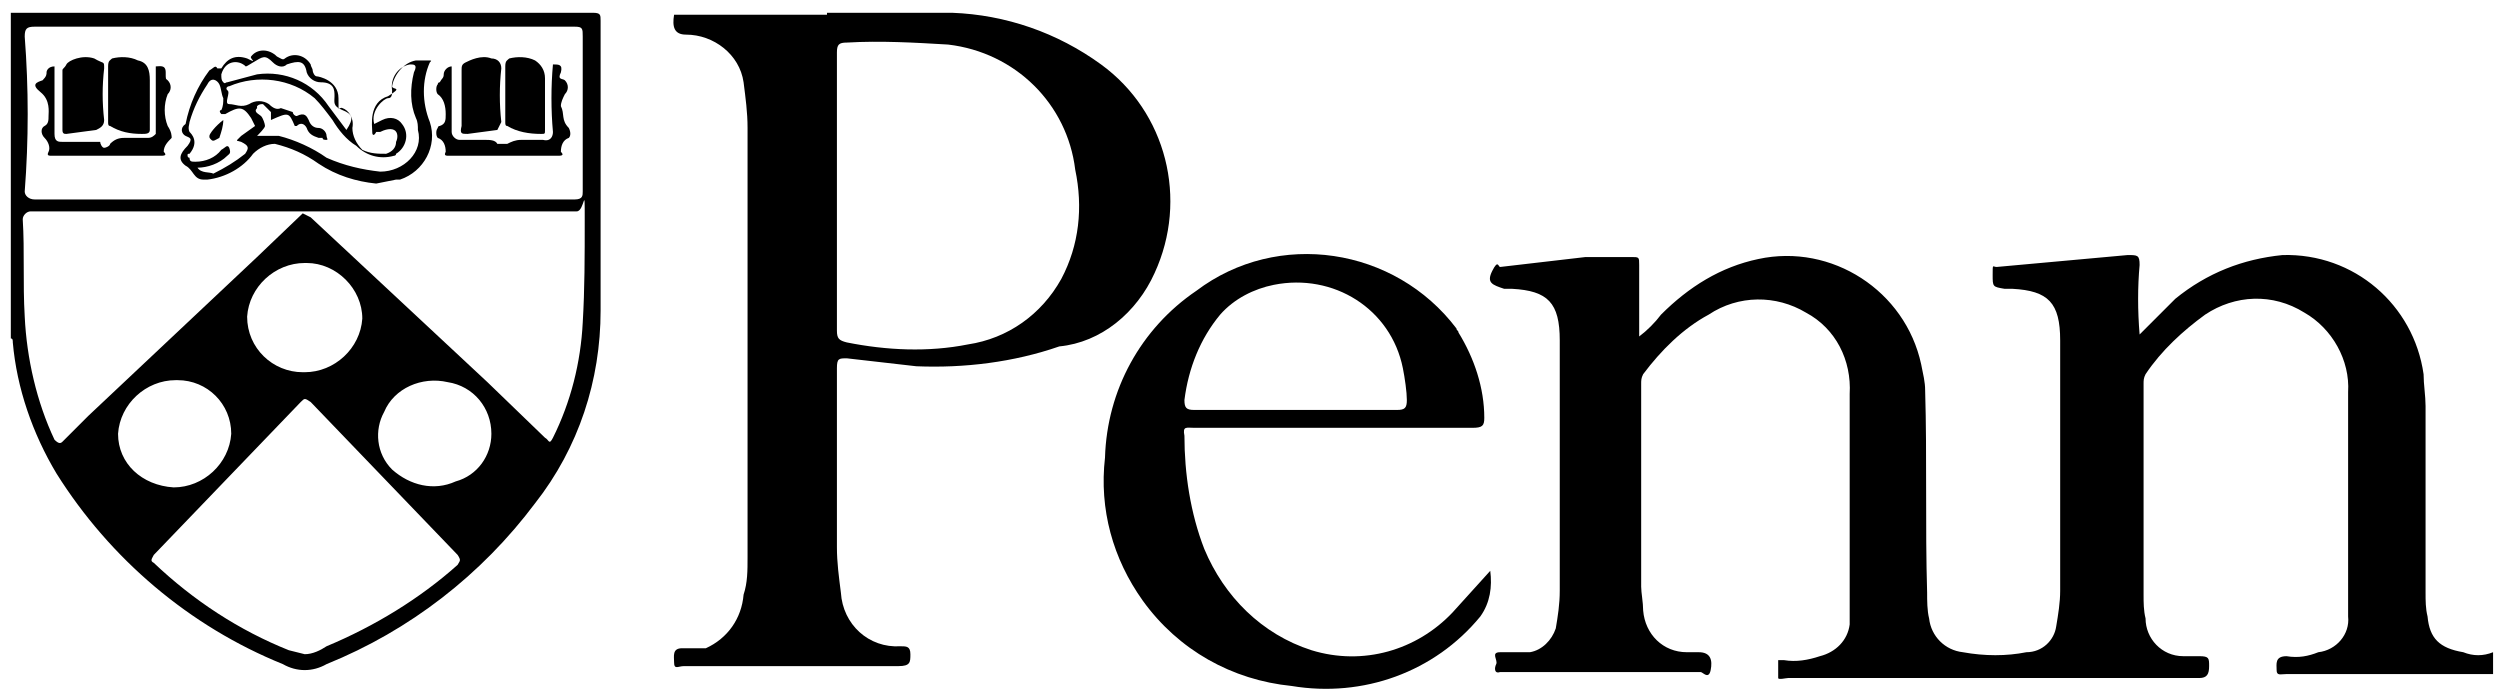
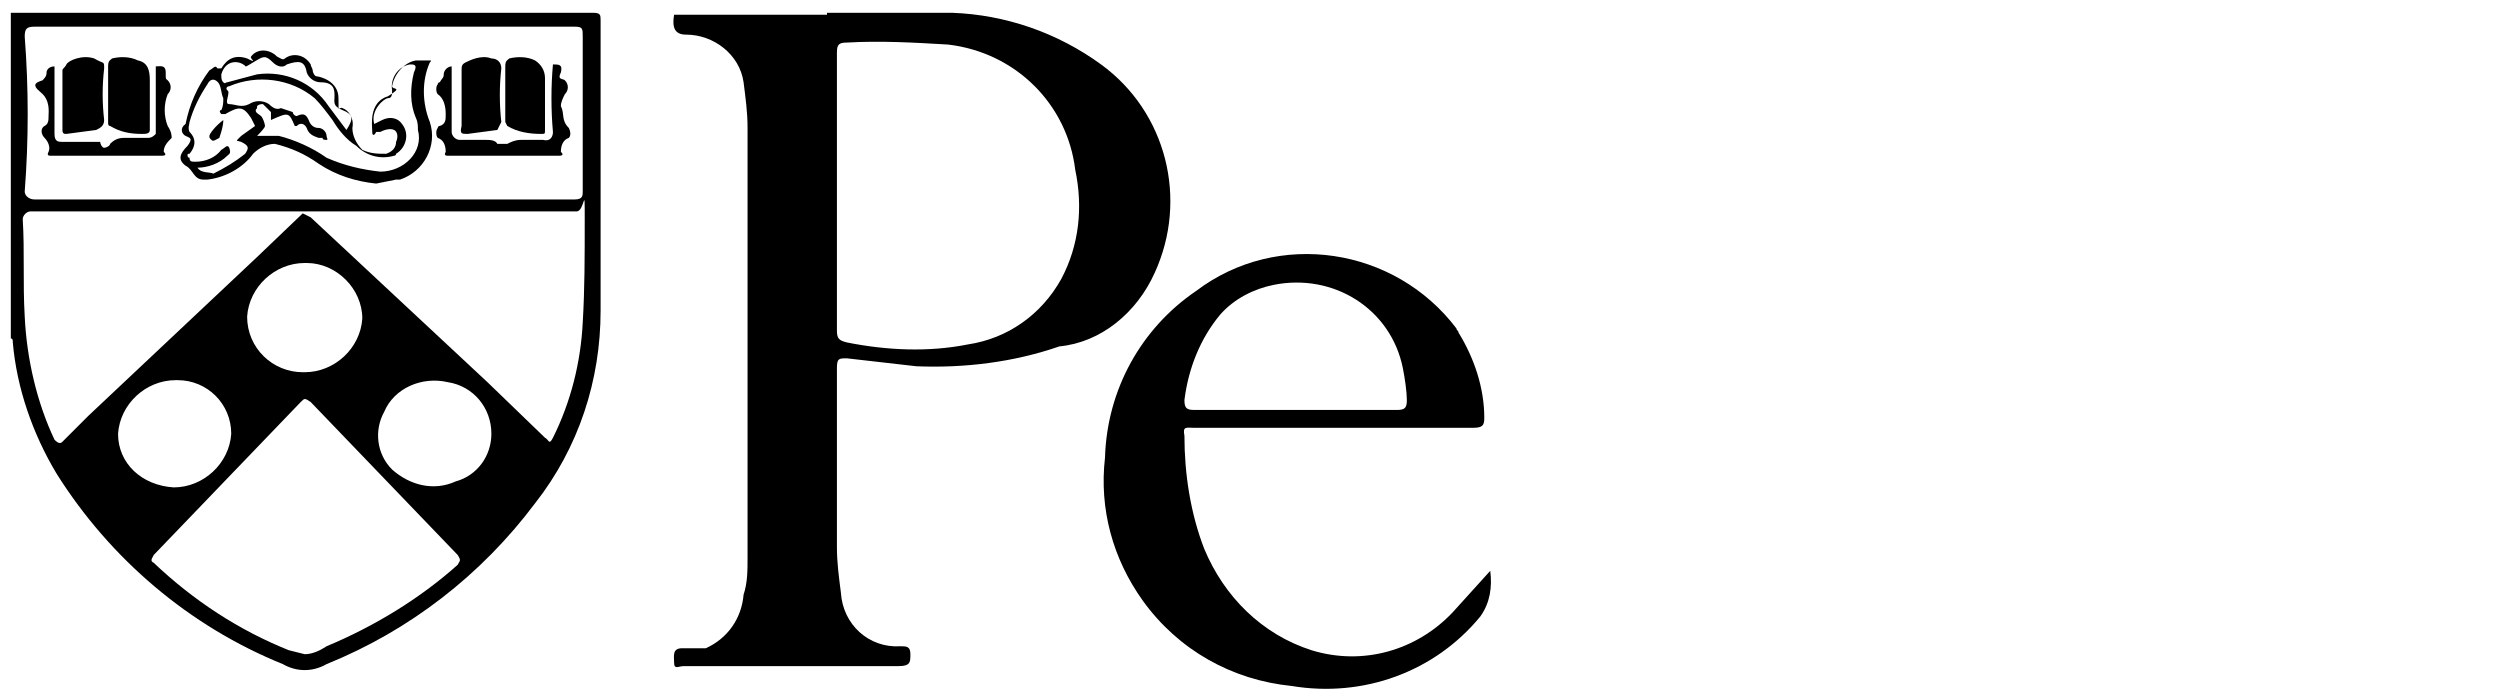
<svg xmlns="http://www.w3.org/2000/svg" fill="none" height="39" viewBox="0 0 141 39" width="141">
  <g fill="#000">
    <path d="m33.426.721h-32.816v18.368c.112 0 .112.112.112.224.224 2.576 1.12 5.152 2.464 7.392 3.024 4.816 7.504 8.624 12.768 10.752.784.448 1.68.448 2.464 0 4.704-1.904 8.736-5.04 11.76-9.072 2.464-3.136 3.696-6.944 3.696-10.864v-16.352c0-.336 0-.448-.448-.448zm-32.032 1.344c0-.448.112-.56.56-.56h15.232 15.232c.448 0 .448.112.448.56v8.736c0 .224 0 .448-.448.448h-30.464c-.336 0-.56-.224-.56-.448.224-2.912.224-5.824 0-8.736zm5.264 22.4c.112-1.68 1.568-3.024 3.248-3.024h.112c1.68 0 3.024 1.344 3.024 3.024-.112 1.68-1.568 3.024-3.248 3.024-1.792-.112-3.136-1.344-3.136-3.024zm19.152 7.392c-2.128 1.904-4.704 3.472-7.392 4.592-.336.224-.784.448-1.232.448l-.896-.224c-2.8-1.12-5.376-2.8-7.616-4.928-.224-.112-.112-.224 0-.448l8.288-8.624c.224-.224.224-.224.56 0l8.288 8.624c.224.336.112.336 0 .56zm-11.872-14c.112-1.68 1.568-3.024 3.248-3.024h.112c1.68 0 3.136 1.456 3.136 3.136-.112 1.68-1.568 3.024-3.248 3.024h-.112c-1.68 0-3.136-1.344-3.136-3.136zm11.76 9.296c-1.232.56-2.576.224-3.584-.672-.896-.896-1.008-2.24-.448-3.248.56-1.344 2.128-2.016 3.584-1.68 1.456.224 2.464 1.456 2.464 2.912 0 1.232-.784 2.352-2.016 2.688zm7.168-8.96c-.112 2.24-.672 4.48-1.68 6.496-.224.448-.224.112-.448 0l-3.248-3.136-9.968-9.296-.448-.224-2.576 2.464-9.52 8.96-1.456 1.456c-.112.112-.224.112-.448-.112-1.008-2.128-1.568-4.592-1.68-6.944-.112-1.904 0-3.696-.112-5.488 0-.224.224-.448.448-.448h15.344.336 15.12c.448 0 .448-1.68.448.448s0 3.92-.112 5.824z" />
    <path d="m10.466 9.345c.448.224.448.784 1.008.784h.224c1.008-.112 2.016-.672 2.576-1.456.336-.336.784-.56 1.232-.56.896.224 1.68.56 2.464 1.12 1.008.672 2.128 1.008 3.248 1.12l1.12-.224h.224c1.344-.448 2.128-1.904 1.68-3.248-.448-1.12-.448-2.352 0-3.36.112-.112.112-.112-.112-.112h-.672c-.672.112-1.232.784-1.344 1.456 0 .224.672 0-.224.56-1.12.336-.896 1.68-.896 2.016 0 .224.112.224.224 0h.224c.224-.112.56-.224.784-.112s.224.448.112.672c0 .336-.224.56-.56.672-.448 0-.896 0-1.344-.224-.336-.336-.56-.784-.56-1.232.112-.56-.224-1.008-.56-1.12-.224-.112-.224.448-.224-.56s-1.12-1.232-1.232-1.232-.224-.224-.224-.336-.112-.224-.112-.336c-.336-.56-1.008-.672-1.456-.336-.112.112-.224 0-.448-.112-.448-.448-1.12-.448-1.456 0-.112.112.448.448-.224.112-.672-.224-1.12 0-1.456.56h-.224c-.112-.224-.224 0-.448.112-.672.896-1.12 1.904-1.344 3.024-.336.224-.224.56 0 .672s.448.112.112.56c-.448.448-.56.784-.112 1.12zm11.76-.56s.112 0.0.112-.112c.56-.336.784-1.12.336-1.68-.224-.336-.672-.448-1.12-.224l-.448.224c-.224-.784.56-1.456.784-1.456s.224-.224.224-.448c-.112-.672.336-1.344 1.008-1.456.224 0 .448 0 .224.448-.224.896-.224 1.792.112 2.576.112.224.112.448.112.672.336 1.232-.784 2.352-2.128 2.352-1.008-.112-2.016-.336-3.024-.784-.784-.56-1.792-1.008-2.688-1.232h-1.232c.112-.112.448-.448.448-.56s-.112-.448-.224-.56-.448-.224-.224-.448c0 0 0 0 0-.112.112-.112.224-.112.336-.112l.448.448v.448c1.008-.448 1.008-.448 1.344.336h.112c.224-.224.448-.112.56.112.112.336.336.448.672.56h.224c0 .112.112.112.224.112s0-.112 0-.224c0-.224-.224-.448-.448-.448s-.448-.112-.56-.448c-.112-.224-.224-.448-.672-.224-.112 0-.224-.112-.224-.224l-.672-.224c-.224.112-.448 0-.672-.224-.336-.224-.784-.224-1.12 0-.448.224-.784 0-1.12 0s.112-.672-.112-.784c-.112-.112 0-.224.112-.224 1.568-.672 3.472-.448 4.816.672.336.336.672.784 1.008 1.232.336.56.784 1.12 1.344 1.456.56.56 1.344.784 2.128.56zm-8.512-5.152c.224.112 0 .224.56-.112s.672-.448 1.12 0c.224.224.56.336.784.112.672-.224 1.008-.224 1.12.448.112.336.448.56.784.56.784 0 .784.448.784.784s-.112.56.448.784.672.448.224 1.12c-.336-.448-.672-.896-1.008-1.344-.896-1.344-2.464-2.016-4.032-1.792l-1.68.448c-.112 0-.112.112-.224 0s-.112-.224-.112-.448c.224-.784.896-.784 1.232-.56zm-3.024 5.04c.56-.672.112-1.12 0-1.232-.112-.224 0-.448 0-.56.224-.784.56-1.456 1.008-2.128.224-.448.56-.224.672 0s.112.56.224.784c0 .224 0 .448-.112.672-.112 0-.112.112 0 .224h.224c.784-.448 1.008-.448 1.456.224l.224.448-.784.56-.224.224c0 .112-.112 0 .224.112.448.224.448.336.224.672-.56.448-1.12.784-1.792 1.12-.224-.112-.672 0-.896-.336.56 0 1.232-.224 1.68-.672.112-.112.224-.112.112-.448-.112-.224-.224 0-.448.112-.336.448-.896.672-1.456.672-.224 0-.336 0-.336-.224-.112 0-.112-.112-.112-.112 0-.112 0-.112.112-.112z" />
    <path d="m24.802 7.105c-.112 0-.112.112-.112.112-.112.112-.112.448 0 .56.336.112.448.448.448.784-.112.224 0 .224.224.224h6.048c.224 0 .448 0 .224-.224 0-.336.112-.672.448-.784.112-.112.112-.336 0-.56-.448-.448-.224-.784-.448-1.232 0-.224.112-.448.224-.672.224-.224.224-.56 0-.784-.112-.112-.448 0-.224-.448.112-.448-.112-.448-.448-.448-.112 1.232-.112 2.576 0 3.808 0 .224-.112.56-.56.448h-1.232c-.336 0-.56.112-.784.224h-.56c-.112-.224-.448-.224-.672-.224h-1.456c-.224 0-.448-.224-.448-.448v-3.696c-.224 0-.448.224-.448.448s-.112.224-.224.448c-.112 0-.112.112-.112.112-.112.112-.112.448 0 .56.336.224.448.672.448 1.12 0 .336 0 .56-.336.672z" />
    <path d="m2.29 5.201c.56.448.448 1.12.448 1.344s0 .448-.224.56-.224.448 0 .672.336.56.224.784 0 .224.224.224h6.048c.224 0 .448 0 .224-.224 0-.336.224-.56.448-.784 0-.112 0-.336-.224-.672-.224-.56-.224-1.232 0-1.792.224-.224.224-.56 0-.784-.112-.112-.112-0-.112-.448 0-.448-.336-.336-.56-.336v3.808c-.112.112-.224.224-.448.224h-1.344c-.336 0-.56.112-.784.336 0 .112-.224.224-.336.224s-.224-.224-.224-.336h-2.128c-.224 0-.448 0-.448-.448v-3.808c-.336 0-.448.224-.448.336s0 .224-.224.448c-.336.112-.672.224-.112.672z" />
-     <path d="m28.61 7.105c.56.336 1.232.448 1.904.448.224 0 .224 0 .224-.224v-1.68-1.232c0-.448-.224-.784-.56-1.008-.448-.224-1.008-.224-1.456-.112-.112.112-.224.112-.224.448v3.136c0 .112 0 .224.112.224z" />
+     <path d="m28.61 7.105c.56.336 1.232.448 1.904.448.224 0 .224 0 .224-.224v-1.68-1.232c0-.448-.224-.784-.56-1.008-.448-.224-1.008-.224-1.456-.112-.112.112-.224.112-.224.448v3.136z" />
    <path d="m26.37 7.553 1.68-.224.224-.448c-.112-1.008-.112-2.016 0-3.024 0-.336-.224-.56-.56-.56-.56-.224-1.232.112-1.456.224s-.224.224-.224.448v1.68 1.456c-.112.448 0 .448.336.448z" />
    <path d="m3.746 7.553 1.68-.224c.224-.112.448-.224.448-.56-.112-1.008-.112-1.904 0-2.912 0-.448 0-.224-.56-.56-.672-.224-1.456.112-1.568.336s-.224.224-.224.336v1.68 1.68c0 .224.112.224.224.224z" />
    <path d="m6.21 7.105c.56.336 1.12.448 1.792.448.224 0 .448 0 .448-.224v-1.68-1.12c0-.56-.112-1.008-.672-1.12-.448-.224-1.008-.224-1.456-.112-.112.112-.224.112-.224.448v3.136c0 .112 0 .224.112.224z" />
    <path d="m12.37 7.777c.112-.336.224-.672.224-1.008-.448.336-.784.784-.784.896s0 .112.112.224.224 0 .448-.112z" />
-     <path d="m138.93 36.785c-1.344-.224-1.904-.784-2.016-2.016-.112-.448-.112-.896-.112-1.344v-10.528c0-.56-.112-1.232-.112-1.792-.56-3.92-3.92-6.832-7.952-6.72-2.24.224-4.256 1.008-6.048 2.464l-2.016 2.016c-.112-1.344-.112-2.688 0-3.92 0-.56-.112-.56-.672-.56l-7.392.672c-.224 0-.224-.224-.224.448s0 .672.672.784h.448c2.016.112 2.688.784 2.688 2.912v14.112c0 .672-.112 1.344-.224 2.016-.112.784-.784 1.456-1.68 1.456-1.12.224-2.352.224-3.584 0-1.008-.112-1.792-.896-1.904-1.904-.112-.448-.112-1.008-.112-1.456-.112-3.808 0-7.616-.112-11.424 0-.448-.112-.896-.224-1.456-.896-4.144-5.04-6.832-9.184-5.936-2.128.448-3.92 1.568-5.488 3.136-.336.448-.784.896-1.232 1.232v-4.032c0-.448 0-.448-.448-.448h-2.576l-4.816.56c-.112 0-.112-.448-.448.224s0 .784.672 1.008h.448c2.016.112 2.688.784 2.688 2.912v14.112c0 .784-.112 1.456-.224 2.128-.224.672-.784 1.232-1.456 1.344h-1.68c-.56 0-.112.448-.224.672s-.112.56.224.448h11.312c.112 0 .448.448.56-.112s0-1.008-.672-1.008h-.672c-1.344 0-2.352-1.008-2.464-2.352 0-.448-.112-1.008-.112-1.344v-11.424c0-.224 0-.336.112-.56 1.008-1.344 2.24-2.576 3.696-3.36 1.68-1.12 3.808-1.12 5.488-.112 1.68.896 2.576 2.688 2.464 4.592v12.992c-.112.896-.784 1.568-1.68 1.792-.672.224-1.344.336-2.016.224h-.336v1.008c0 .112.448 0 .56 0h23.184c.448 0 .56-.224.56-.672s0-.56-.56-.56h-.784-.112c-1.232 0-2.128-1.008-2.128-2.128-.112-.448-.112-.896-.112-1.344v-11.872c0-.224 0-.336.112-.56.896-1.344 2.128-2.464 3.36-3.36 1.68-1.12 3.808-1.232 5.6-.112 1.568.896 2.576 2.688 2.464 4.48v12.656c.112 1.008-.672 1.904-1.68 2.016-.56.224-1.12.336-1.792.224-.672 0-.56.448-.56.784s.224.224.56.224h11.648v-1.232c-.56.224-1.12.224-1.68 0z" />
    <path d="m65.122 15.393c1.904-4.144.672-9.072-3.024-11.76-2.464-1.792-5.376-2.8-8.4-2.912h-7.056v.112h-8.624c-.112.672 0 1.12.672 1.12 1.568 0 3.024 1.12 3.248 2.688.112.896.224 1.68.224 2.576v24.192c0 .784 0 1.456-.224 2.128-.112 1.344-.896 2.464-2.128 3.024h-1.344c-.56 0-.448.448-.448.784 0 .448.224.224.56.224h12.096c.672 0 .672-.224.672-.672s-.224-.448-.56-.448c-1.792.112-3.248-1.232-3.36-3.024-.112-.896-.224-1.68-.224-2.576v-10.08c0-.56.112-.56.56-.56l3.92.448c2.688.112 5.488-.224 8.064-1.12 2.352-.224 4.368-1.904 5.376-4.144zm-5.264.336c-1.12 2.016-3.024 3.36-5.264 3.696-2.24.448-4.592.336-6.832-.112-.448-.112-.56-.224-.56-.672v-7.952-7.728c0-.448.112-.56.56-.56 1.904-.112 3.808 0 5.712.112 3.808.448 6.72 3.36 7.168 7.056.448 2.128.224 4.256-.784 6.16z" />
    <path d="m81.922 34.545c-2.016 2.128-5.04 3.024-7.952 2.128-2.8-.896-4.928-3.024-6.048-5.712-.784-2.016-1.12-4.256-1.12-6.384-.112-.56.112-.448.56-.448h15.68c.56 0 .672-.112.672-.56 0-1.68-.56-3.36-1.456-4.816 0-.112-.112-.112-.112-.224-3.472-4.592-10.08-5.6-14.672-2.128-3.136 2.128-5.04 5.6-5.152 9.408-.336 2.912.448 5.712 2.128 8.064 2.016 2.8 5.04 4.48 8.4 4.816 4.032.672 8.064-.784 10.64-3.92.56-.784.672-1.68.56-2.576zm-13.104-16.8c.784-.896 1.904-1.456 3.024-1.68 3.36-.672 6.608 1.344 7.28 4.704.112.56.224 1.344.224 1.792s-.112.56-.56.56h-5.712-5.712c-.448 0-.56-.112-.56-.56.224-1.792.896-3.472 2.016-4.816z" />
  </g>
</svg>